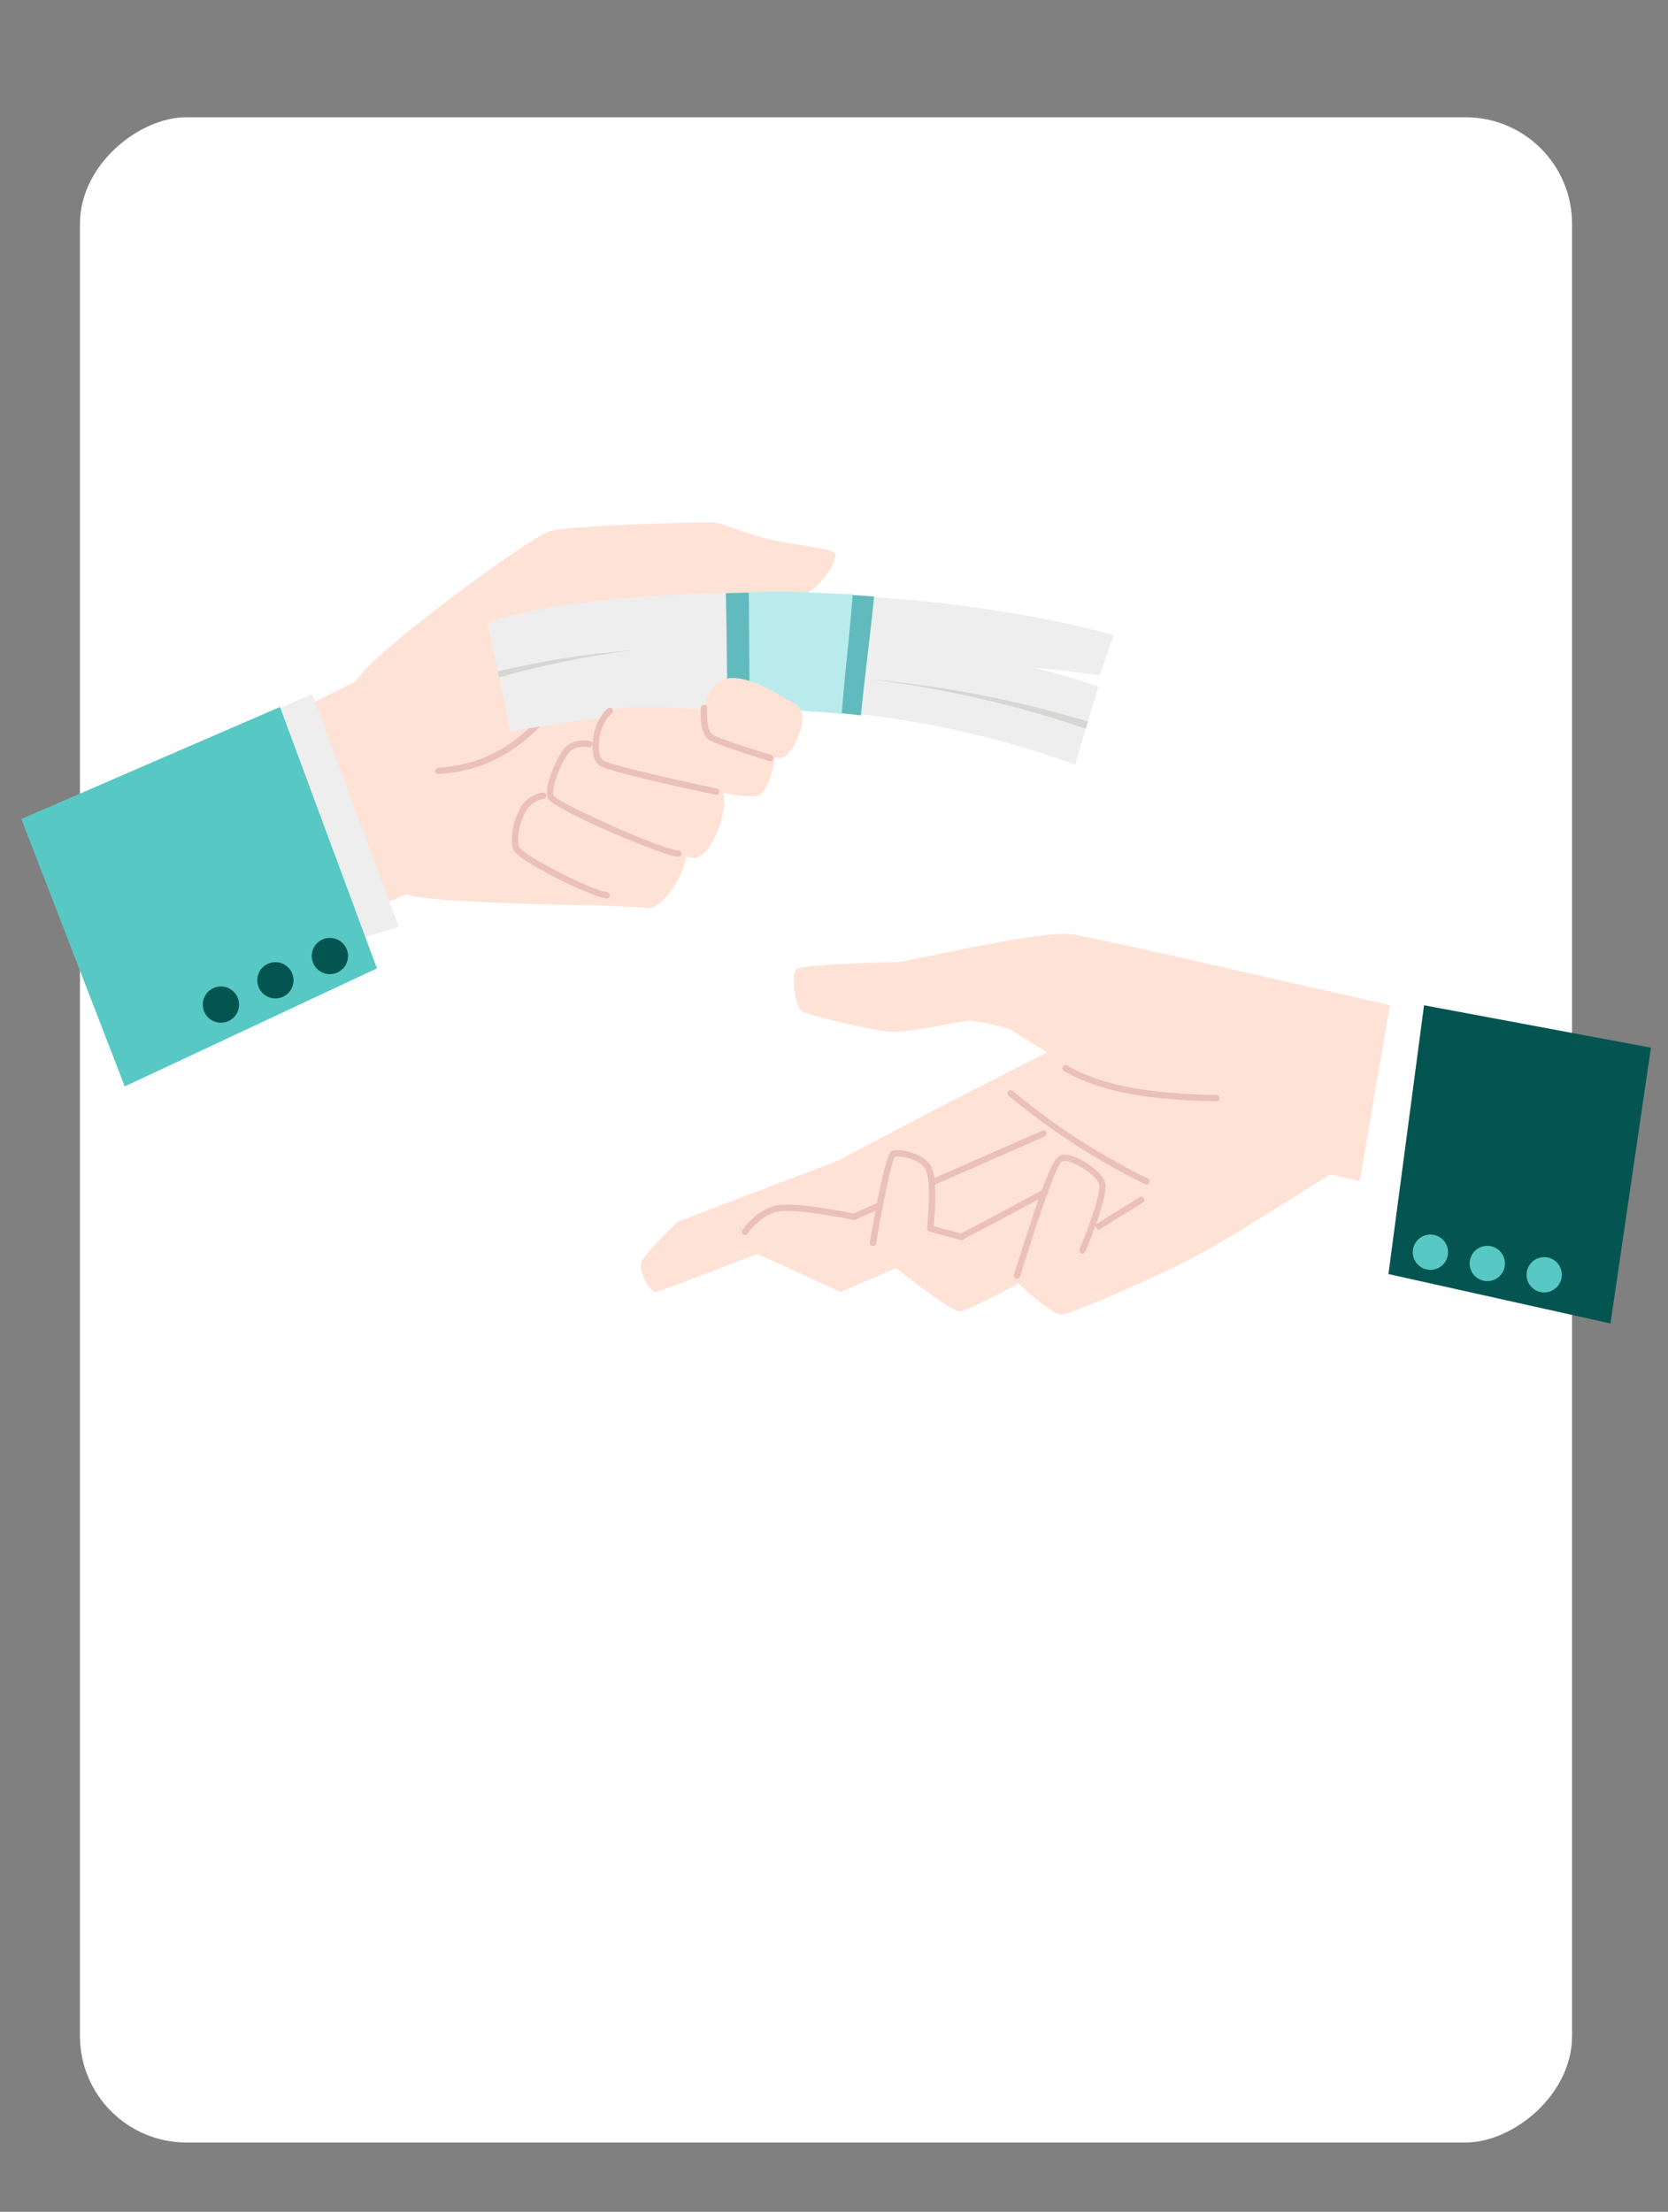
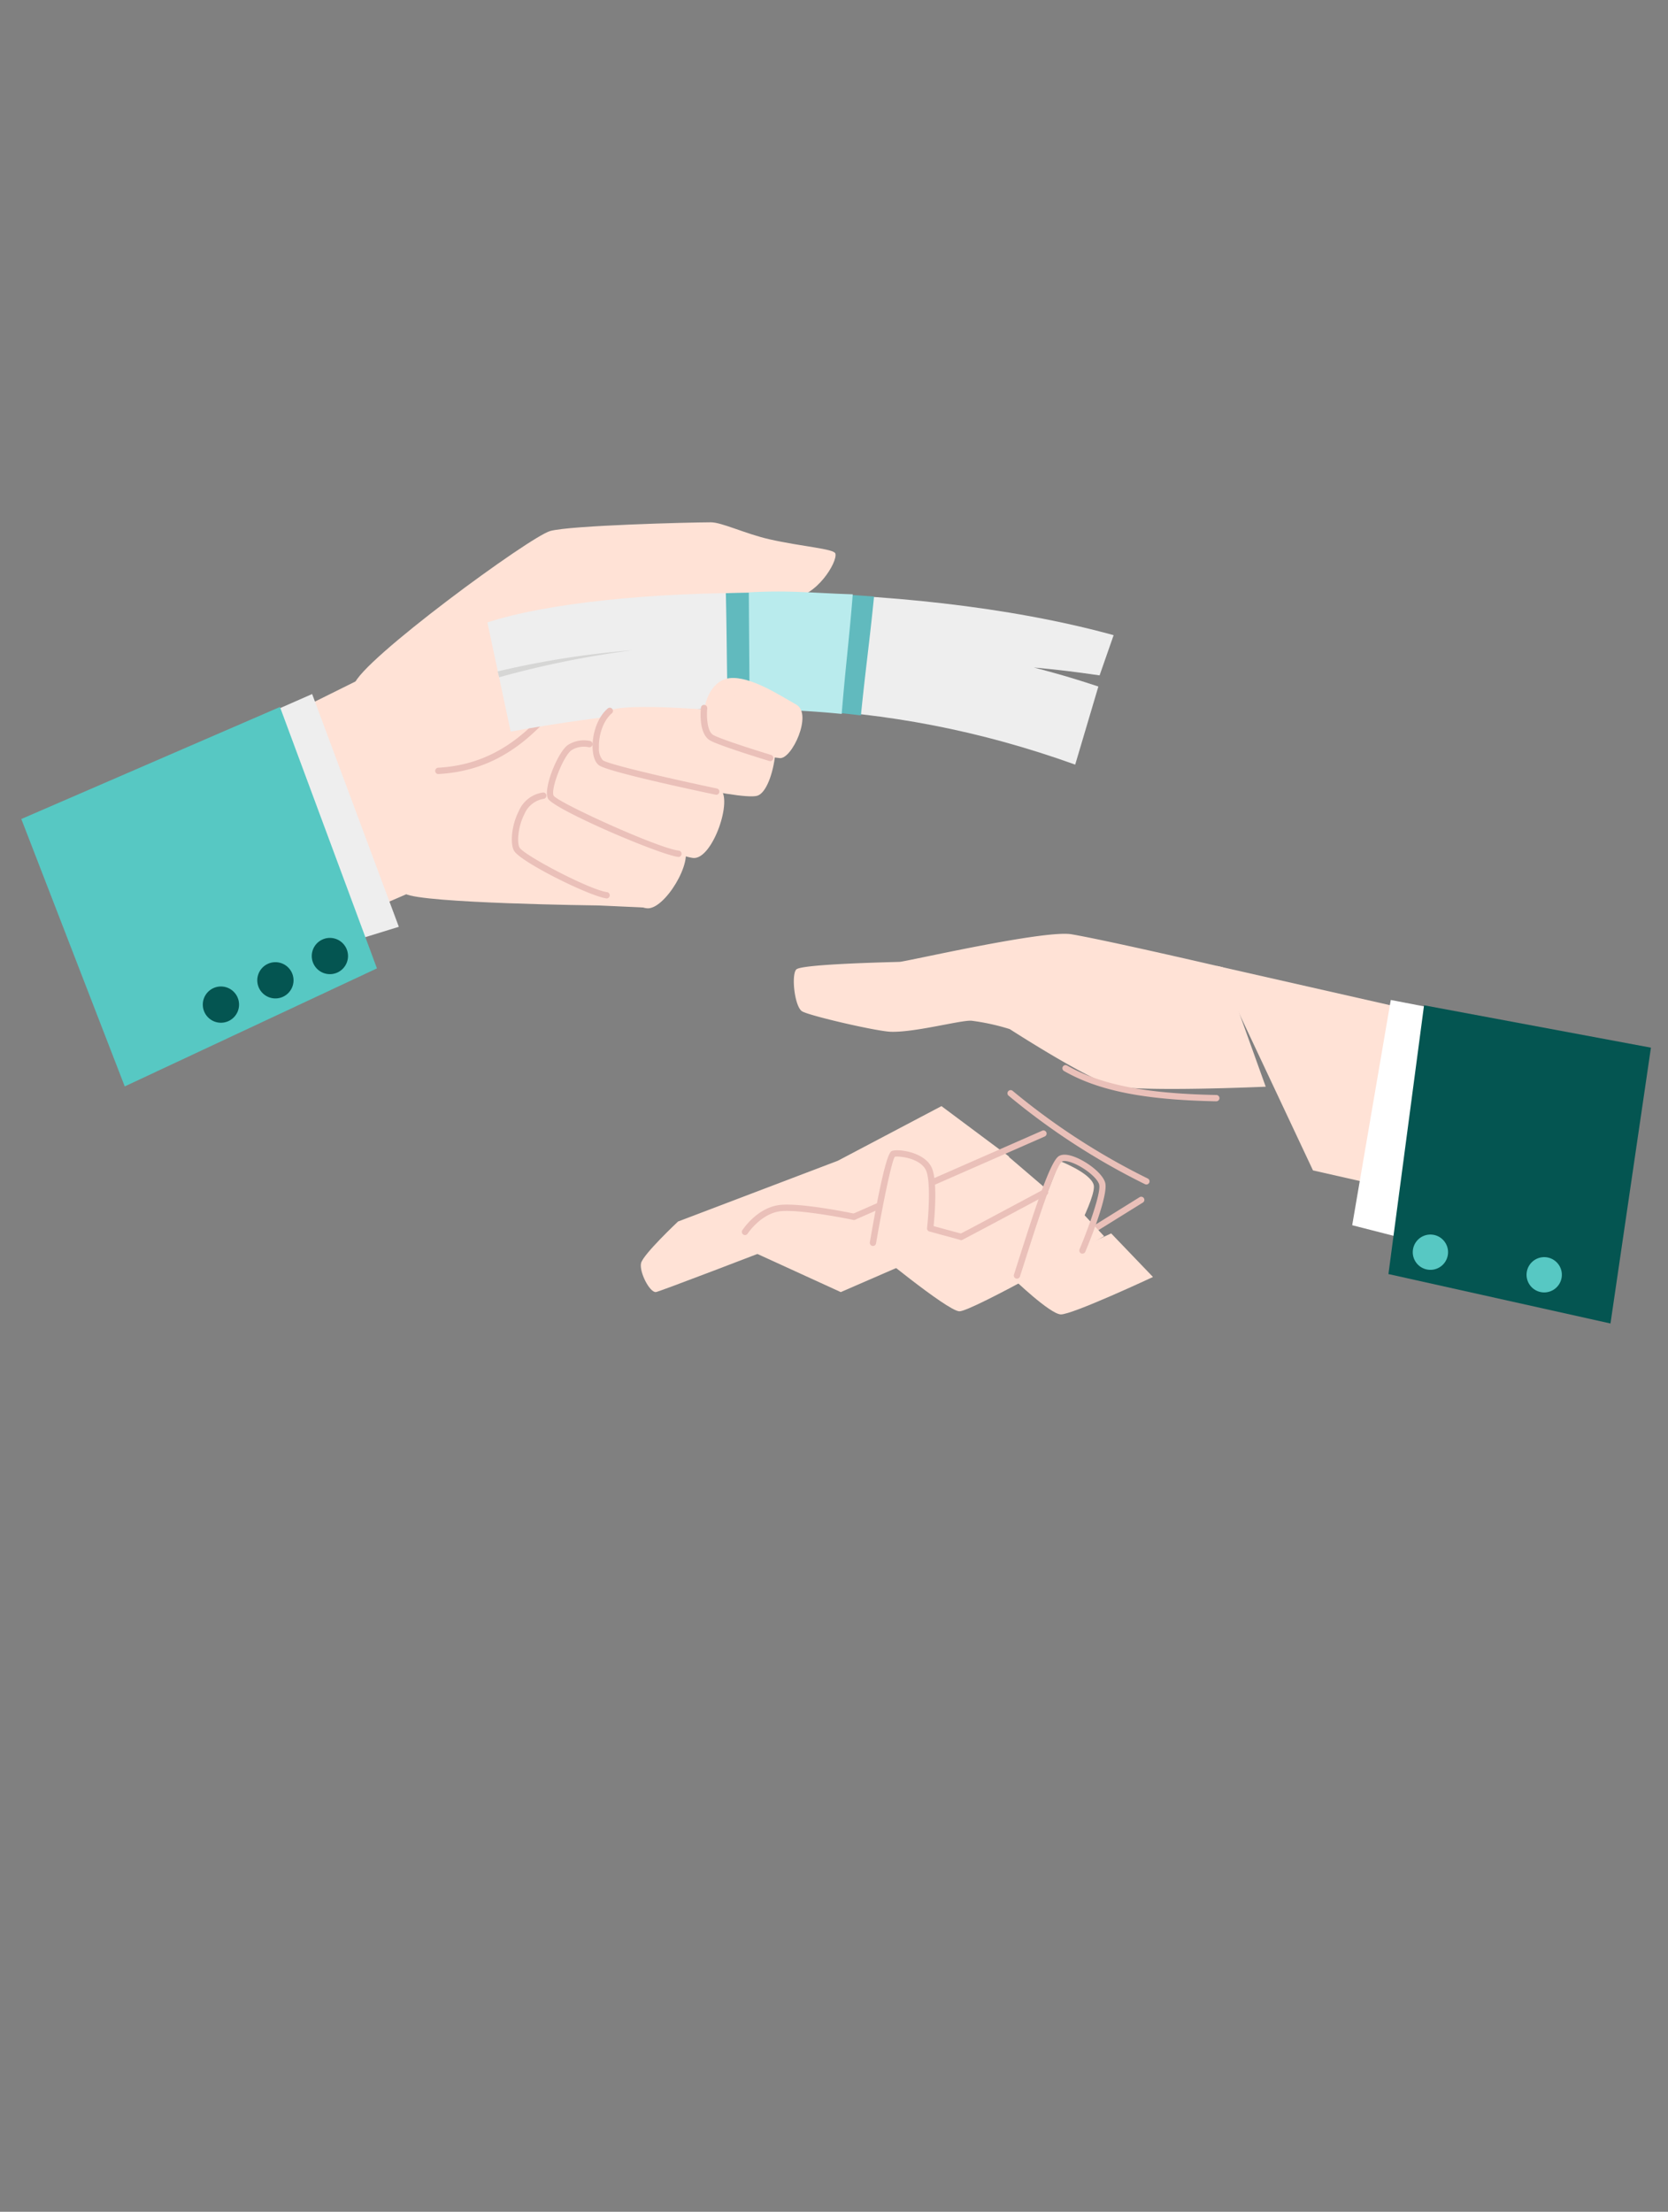
<svg xmlns="http://www.w3.org/2000/svg" width="313" height="415" viewBox="0 0 313 415">
  <rect x="0" y="0" width="313" height="415" fill="#808080" stroke="none" />
  <defs>
    <clipPath id="a">
      <rect width="415" height="313" transform="translate(-6223 -1996) rotate(90)" fill="#e63f41" opacity="0.256" />
    </clipPath>
    <clipPath id="b">
      <rect width="41.183" height="9.32" fill="none" />
    </clipPath>
    <clipPath id="c">
      <rect width="25.312" height="5.076" fill="none" />
    </clipPath>
  </defs>
  <g transform="translate(6536 1996)" clip-path="url(#a)">
-     <rect width="380" height="280" rx="20" transform="translate(-6241 -1974) rotate(90)" fill="#fff" />
    <g transform="translate(-6415.753 -1820.789)">
      <path d="M15.462,6.688c-.974,1.024-.31,7.019,1.1,7.861s14.029,3.765,16.691,3.834c4.575.119,13.045-2.2,15.076-2.077a41.74,41.74,0,0,1,7.189,1.573S69.957,27.216,74.8,28.487s28.752.2,28.752.2L95.5,6.276S73.822,1.231,67.1.086c-5.09-.867-30.953,5.12-32.249,5.176s-18.412.4-19.386,1.426" transform="translate(13.712 0)" fill="#ffe2d6" />
-       <path d="M29.474,29.455,69.163,61.515c11.157-4.722,23.817-13.594,37.783-22L81.151,3.146Z" transform="translate(26.943 2.875)" fill="#ffe2d6" />
      <path d="M6.99,38.541S.417,44.714.046,46.355s1.617,5.539,2.793,5.423,66.3-25.393,66.3-25.393L56.417,16.891,36.975,27.139Z" transform="translate(0 15.44)" fill="#ffe2d6" />
      <path d="M15.286,32.634c-.488.463-5.662,6.38-5.662,6.38l19.1,8.736L69.308,30.13,59,21.306l-27.8,12.315Z" transform="translate(8.798 19.475)" fill="#ffe2d6" />
      <path d="M56.472,3.147l35.164,7.974L100.458,47.4,74.514,41.517Z" transform="translate(51.621 2.876)" fill="#ffe2d6" />
      <path d="M70.242,19.668c-13.55-.264-22.106-1.966-28.624-5.7a.592.592,0,0,1,.586-1.028c6.336,3.627,14.723,5.283,28.049,5.543a.591.591,0,0,1-.011,1.181" transform="translate(37.772 11.761)" fill="#eac0b9" />
      <path d="M62,33.023a.6.6,0,0,1-.258-.059A129.569,129.569,0,0,1,36.171,16.379a.592.592,0,1,1,.748-.917A128.456,128.456,0,0,0,62.259,31.9.59.59,0,0,1,62,33.023" transform="translate(32.867 14.012)" fill="#eac0b9" />
      <path d="M88.022,8.616,76.981,6.485,69.742,48.749,83.992,52.4Z" transform="translate(63.752 5.928)" fill="#fff" />
      <path d="M114.961,66.71,73.294,57.437,79.976,7.008l42.576,7.949Z" transform="translate(66.999 6.405)" fill="#045551" />
      <path d="M78.344,36.037a3.31,3.31,0,1,0-2.6-3.889,3.308,3.308,0,0,0,2.6,3.889" transform="translate(69.179 26.948)" fill="#57c8c3" />
-       <path d="M83.921,37.144a3.31,3.31,0,1,0-2.6-3.889,3.308,3.308,0,0,0,2.6,3.889" transform="translate(74.277 27.96)" fill="#57c8c3" />
      <path d="M89.5,38.251a3.31,3.31,0,1,0-2.6-3.889,3.308,3.308,0,0,0,2.6,3.889" transform="translate(79.376 28.972)" fill="#57c8c3" />
      <path d="M44.515,32.709a.591.591,0,0,1-.314-1.093l9.276-5.765a.591.591,0,0,1,.624,1l-9.274,5.765a.6.6,0,0,1-.312.088" transform="translate(40.15 23.548)" fill="#eac0b9" />
      <path d="M21.177,36.066a.591.591,0,0,1-.237-1.133L56.505,19.325a.591.591,0,0,1,.475,1.083L21.414,36.018a.611.611,0,0,1-.237.048" transform="translate(18.816 17.62)" fill="#eac0b9" />
      <path d="M22.415,37.529S36.979,49.591,39.276,49.681,66.451,35.6,66.451,35.6l-7.974-8.556L38.032,36.667l-4.7-1.646s2.15-9.475.168-10.882-7.454-.925-7.454-.925Z" transform="translate(20.49 21.148)" fill="#ffe2d6" />
      <path d="M45.229,22.275,36.535,44.391s6.8,6.546,8.857,6.659,17.319-7.021,17.319-7.021l-7.842-8.177-8.746,4.06s6.1-10.933,5.457-13.186-6.351-4.45-6.351-4.45" transform="translate(33.397 20.361)" fill="#ffe2d6" />
      <path d="M37.159,44.914a.592.592,0,0,1-.563-.769l.752-2.36c3.516-11.05,6.127-18.944,7.685-19.874.678-.406,1.721-.333,3.091.212,2.3.917,5.1,3.055,5.587,4.78.676,2.383-3.273,11.881-3.725,12.957a.6.6,0,0,1-.775.318A.6.6,0,0,1,48.9,39.4c1.648-3.914,4.1-10.681,3.677-12.176-.337-1.192-2.712-3.137-4.887-4-1.124-.446-1.8-.448-2.048-.295-1.292.769-5.113,12.771-7.165,19.218L37.722,44.5a.589.589,0,0,1-.563.412" transform="translate(33.427 19.792)" fill="#eac0b9" />
      <path d="M23.042,39.174a.6.6,0,0,1-.1-.008.59.59,0,0,1-.482-.681c2.86-16.693,3.815-17.022,4.173-17.145,1.235-.421,5.928.2,7.367,3,1.2,2.329.628,9.073.423,11.109L39.758,36.9a.59.59,0,1,1-.31,1.139l-5.823-1.583a.591.591,0,0,1-.433-.635c.268-2.389.748-9.008-.245-10.941-1.11-2.159-4.883-2.62-5.815-2.448-.645,1.116-2.27,9.023-3.509,16.253a.592.592,0,0,1-.582.492" transform="translate(20.521 19.397)" fill="#eac0b9" />
      <path d="M10.5,32.261a.578.578,0,0,1-.32-.1A.589.589,0,0,1,10,31.348c.117-.178,2.894-4.4,7.281-4.762,4.186-.339,13.389,1.583,13.778,1.667a.59.59,0,0,1,.457.7.6.6,0,0,1-.7.457c-.094-.019-9.421-1.949-13.439-1.646-3.8.31-6.359,4.19-6.384,4.228a.591.591,0,0,1-.5.27" transform="translate(9.054 24.266)" fill="#eac0b9" />
      <path d="M31.694,34.579a.591.591,0,0,1-.228-1.137c.477-.22,9.622-5.107,15.671-8.345a.592.592,0,1,1,.559,1.043c-3.62,1.939-15.455,8.273-15.791,8.4a.542.542,0,0,1-.211.04" transform="translate(28.43 22.876)" fill="#eac0b9" />
    </g>
    <g transform="translate(-6532 -1898)">
      <path d="M31.83,24.266s7.545,37.193,10.675,38.988S78.6,65.441,78.6,65.441l9.879.44L90.861,6.946Z" transform="translate(29.548 6.448)" fill="#ffe2d6" />
      <path d="M32.428,30.433C31.234,34.875,45.575,48.318,56.3,44.218s23.764-23.19,23.764-23.19l19.476-6.849s10.28.029,14.912-.021,8.722-6.709,8.269-8.294c-.262-.912-6.3-1.3-12.339-2.669C105.9,2.183,101.4,0,99.373,0,95.186.012,73.119.578,69.227,1.627,65.46,2.646,33.621,25.99,32.428,30.433" transform="translate(30.038 0)" fill="#ffe2d6" />
      <path d="M40.842,39.267a.6.6,0,0,1-.031-1.19C54.192,37.361,62.2,28.063,70.777,13.294a.582.582,0,0,1,.2-.2L77.956,8.68a.595.595,0,1,1,.636,1l-6.859,4.335c-8.753,15.039-16.983,24.5-30.859,25.247Z" transform="translate(37.362 7.971)" fill="#eac0b9" />
      <path d="M55.919,21.568c-1.955.663-5.114,8.419-4.337,10.006S74.666,42.645,78.306,43s7.59-11.205,4.983-13.006-25.415-9.088-27.37-8.425" transform="translate(47.772 19.983)" fill="#ffe2d6" />
      <path d="M52.262,26.591c-3.272.528-5.091,8.764-4.063,10.561S69.53,47.274,72.855,47.746,81.9,38.7,79.771,36.068s-24.85-9.908-27.509-9.478" transform="translate(44.477 24.668)" fill="#ffe2d6" />
      <path d="M75.866,43.1c-3.438-.334-23.548-8.97-24.53-10.974-.929-1.9,1.861-8.716,3.727-10.025a5.573,5.573,0,0,1,4.192-.762.6.6,0,0,1,.438.717.6.6,0,0,1-.717.442,4.41,4.41,0,0,0-3.228.578c-1.518,1.062-3.953,7.277-3.342,8.525.937,1.363,19.79,9.946,23.518,10.311a.6.6,0,0,1-.058,1.188" transform="translate(47.484 19.694)" fill="#eac0b9" />
      <path d="M65.514,46.173c-3.321-.463-16.175-6.861-17.374-8.957-.731-1.28-.5-4.728.9-7.43a5.793,5.793,0,0,1,4.533-3.492.585.585,0,0,1,.65.536.6.6,0,0,1-.538.65A4.786,4.786,0,0,0,50.1,30.335c-1.246,2.4-1.415,5.424-.924,6.288.816,1.425,13.033,7.885,16.423,8.365a.595.595,0,0,1-.083,1.184" transform="translate(44.311 24.405)" fill="#eac0b9" />
      <path d="M64.62,53.122,27.668,69.105l-13.045-36.2L50.337,15.176Z" transform="translate(13.575 14.088)" fill="#ffe2d6" />
      <path d="M160.234,22.353c-4.942-.717-7.409-1.012-12.326-1.479,4.877,1.277,7.3,1.99,12.1,3.565-1.739,5.862-2.609,8.793-4.35,14.655C119.5,26.1,85.919,26.306,49.725,32.9l-4.37-20.482C67.087,5.3,123.424,3.936,162.87,14.806c-1.061,3.02-1.587,4.53-2.636,7.547" transform="translate(42.103 6.371)" fill="#eee" />
      <g transform="translate(158.981 29.416)">
        <g clip-path="url(#b)">
-           <path d="M123.629,23.211l-.4,1.363a201.544,201.544,0,0,0-40.778-9.32,210.219,210.219,0,0,1,41.183,7.956" transform="translate(-82.446 -15.255)" fill="#d6d6d5" />
-         </g>
+           </g>
      </g>
      <g transform="translate(89.394 24.001)">
        <g clip-path="url(#c)">
          <path d="M46.359,16.421c.11.442.166.661.276,1.1A180.318,180.318,0,0,1,71.67,12.447a167.181,167.181,0,0,0-25.311,3.974" transform="translate(-46.359 -12.447)" fill="#d6d6d5" />
        </g>
      </g>
      <path d="M96.369,7.581c-.881,8.855-1.577,13.45-2.461,22.3-9.96-1.211-14.935-1.151-24.985-1.111-.2-8.137-.168-13.683-.364-21.819a256.448,256.448,0,0,1,27.81.627" transform="translate(63.644 6.349)" fill="#61babe" />
      <path d="M90.3,7.257C89.6,16.01,88.931,20.948,88.223,29.7a166.136,166.136,0,0,0-17.283-.833c-.037-8.255-.106-13.72-.143-21.975,7.667-.422,11.822.123,19.507.364" transform="translate(65.721 6.254)" fill="#b9ebed" />
      <path d="M58.171,18.876c-1.849,2.086-3.022,8.38-1.406,9.555s26.1,7.227,29.374,6.19,5.278-14.464,1.022-15.112-27.141-2.719-28.99-.632" transform="translate(51.986 16.68)" fill="#ffe2d6" />
      <path d="M78.823,34.378a.685.685,0,0,1-.123-.012c-3.375-.708-20.293-4.3-21.911-5.528-.972-.737-1.165-2.374-1.194-3.286-.075-2.381.773-5.582,2.842-7.366a.594.594,0,1,1,.777.9c-1.77,1.529-2.5,4.331-2.43,6.429a3.317,3.317,0,0,0,.723,2.376c1.084.821,13.724,3.693,21.437,5.311a.6.6,0,0,1-.121,1.178" transform="translate(51.605 16.747)" fill="#eac0b9" />
      <path d="M71.277,15.178c-4.929.511-6.45,9.472-3.006,11.713S78.383,29.9,80.662,30.18,86.885,21.9,83.79,20.159,75.2,14.771,71.277,15.178" transform="translate(61.647 14.061)" fill="#ffe2d6" />
      <path d="M22.809,21.363,33.4,16.71,49.668,60.384,36.829,64.35Z" transform="translate(21.173 15.512)" fill="#eee" />
      <path d="M19.409,89.163,66.733,67.018l-18.2-49.05L0,38.992Z" transform="translate(0 16.68)" fill="#57c8c3" />
      <path d="M33.051,46.949a3.4,3.4,0,1,1,1.722-4.495,3.4,3.4,0,0,1-1.722,4.495" transform="translate(26.234 37.538)" fill="#045551" />
      <path d="M27.749,49.312a3.4,3.4,0,1,1,1.722-4.495,3.4,3.4,0,0,1-1.722,4.495" transform="translate(21.313 39.731)" fill="#045551" />
      <path d="M22.448,51.676a3.4,3.4,0,1,1,1.722-4.495,3.4,3.4,0,0,1-1.722,4.495" transform="translate(16.391 41.926)" fill="#045551" />
      <path d="M79.177,28.329A.6.6,0,0,1,79,28.3c-.366-.112-9.034-2.746-11.041-3.814C65.69,23.282,66.115,18.8,66.169,18.3a.574.574,0,0,1,.658-.526.6.6,0,0,1,.528.656c-.118,1.078-.154,4.312,1.167,5.014,1.905,1.012,10.741,3.7,10.829,3.725a.6.6,0,0,1-.174,1.165" transform="translate(61.363 16.487)" fill="#eac0b9" />
      <path d="M71.5,16.36c1.109-.16,4.84,2.447,5.133,3.562.226.847-1.356,4.217-2.36,4.9-.767.523-5.258-1.039-5.966-1.824S70.4,16.519,71.5,16.36" transform="translate(63.305 15.181)" fill="#ffe2d6" />
    </g>
  </g>
</svg>